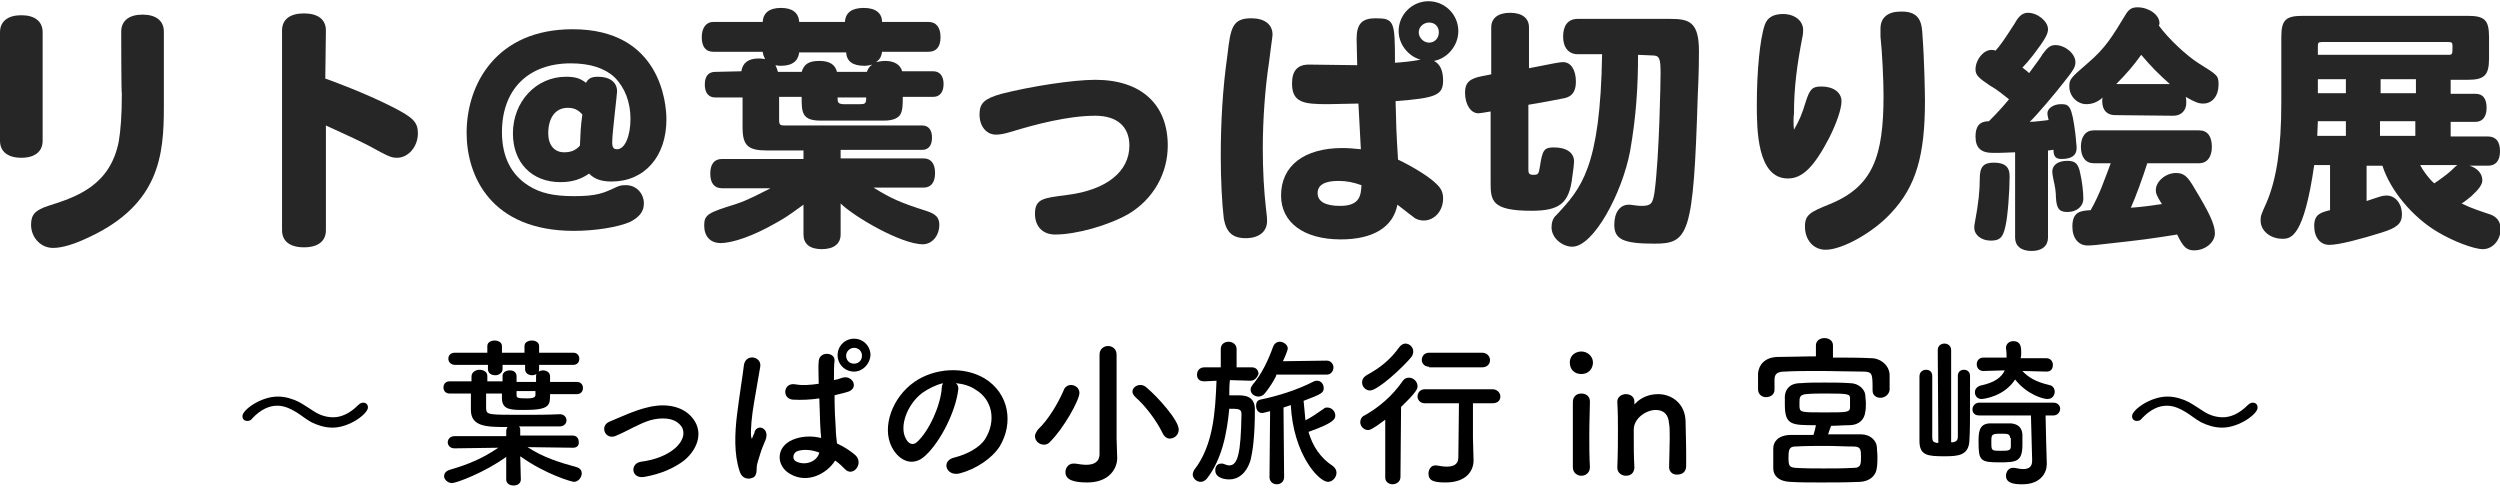
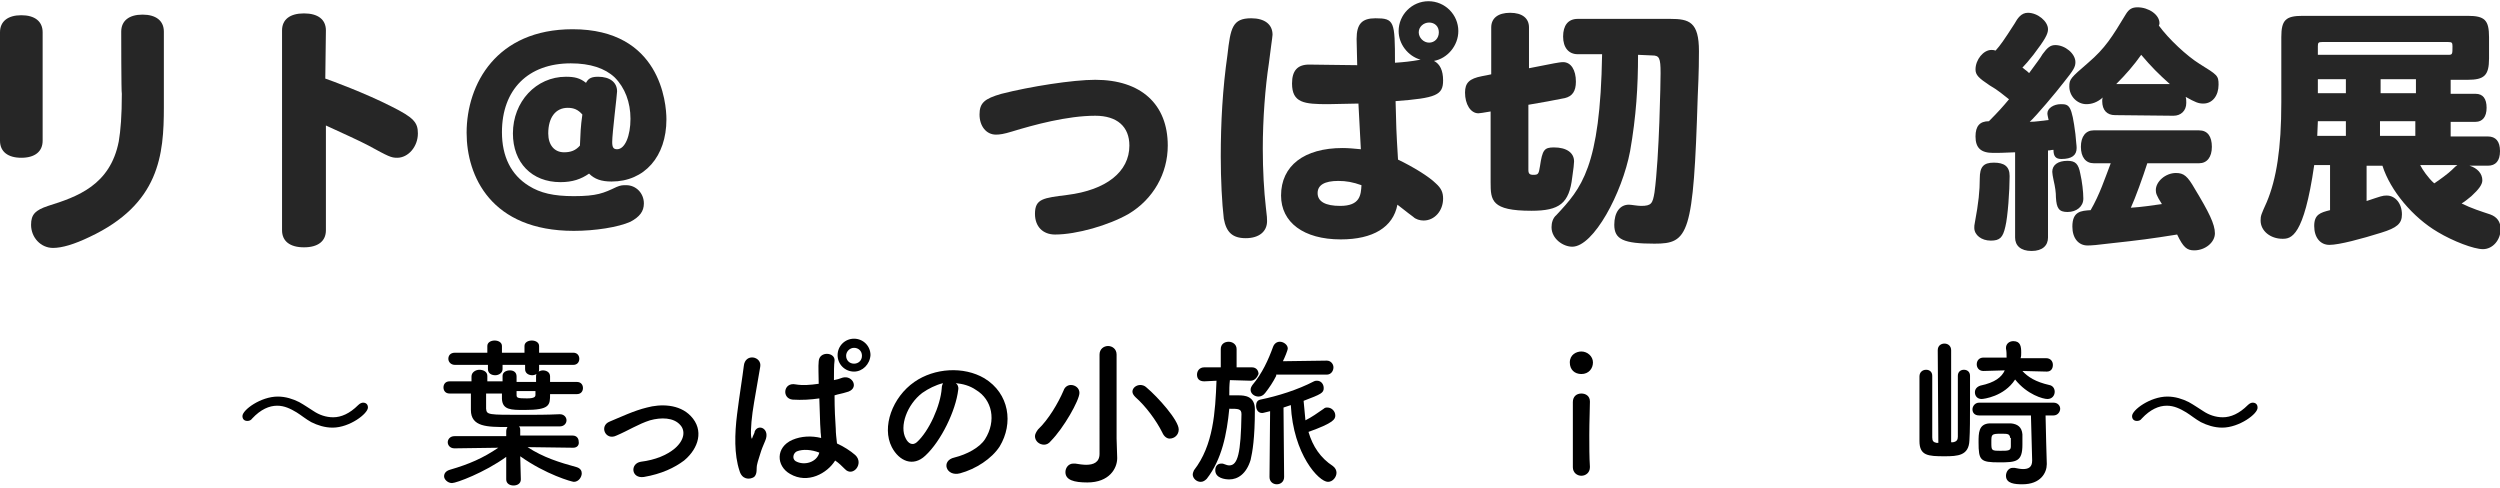
<svg xmlns="http://www.w3.org/2000/svg" version="1.1" id="_レイヤー_1" x="0px" y="0px" viewBox="0 0 410.4 80.1" style="enable-background:new 0 0 410.4 80.1;" xml:space="preserve">
  <style type="text/css">
	.st0{fill:#262626;}
</style>
  <g>
    <g>
      <path class="st0" d="M7,23.1c0,1.8-1.3,2.8-3.5,2.8S0,24.9,0,23.1V5.3c0-1.8,1.3-2.8,3.5-2.8S7,3.5,7,5.3V23.1z M19.9,5.2    c0-1.8,1.3-2.8,3.5-2.8s3.5,1,3.5,2.8v12.4c0,7.8-0.7,15.9-12.2,21.3c-2.5,1.2-4.5,1.8-6,1.8c-2,0-3.6-1.7-3.6-3.8    c0-1.7,0.7-2.4,2.8-3.1c4.8-1.5,10.2-3.4,11.6-10.6c0.3-1.8,0.5-4.2,0.5-7.8C19.9,15.3,19.9,5.2,19.9,5.2z" />
      <path class="st0" d="M53.4,12.9c0.9,0.3,6.6,2.4,10.9,4.6c3.6,1.8,4.3,2.6,4.3,4.4c0,2.2-1.6,4-3.4,4c-1,0-1.4-0.2-4.7-2    c-1.5-0.8-4.4-2.1-7-3.3v17.2c0,1.8-1.3,2.8-3.6,2.8s-3.6-1-3.6-2.8V5c0-1.8,1.3-2.8,3.6-2.8s3.6,1,3.6,2.8L53.4,12.9L53.4,12.9z" />
      <path class="st0" d="M92,29.9c-4.7,0-7.8-3.2-7.8-8c0-5.2,3.8-9.3,8.7-9.3c1.4,0,2.3,0.2,3.3,1c0.4-0.8,1-1,2-1    c1.9,0,3.1,0.9,3.1,2.4c0,0.5-0.8,6.9-0.8,8.3c0,0.9,0.2,1.2,0.8,1.2c1.3,0,2.2-2.2,2.2-5c0-2.7-0.9-5.1-2.6-6.8    c-1.6-1.5-4-2.3-7.2-2.3c-7,0-11.3,4.3-11.3,11.3c0,4,1.5,7,4.4,8.8c1.9,1.2,4.1,1.7,7.4,1.7c3.8,0,4.9-0.5,7-1.5    c0.7-0.3,1-0.3,1.6-0.3c1.6,0,2.9,1.3,2.9,3c0,1.3-0.7,2.2-2.2,3c-2,0.9-5.8,1.5-9.3,1.5c-13.6,0-17.6-9-17.6-16.1    c0-8,4.9-17,17.4-17c14.4,0,15.4,12.1,15.4,14.8c0,6.1-3.6,10.2-9,10.2c-1.7,0-2.8-0.4-3.7-1.3C95.4,29.4,94,29.9,92,29.9L92,29.9    z M95.6,18.8c-0.7-0.8-1.4-1.1-2.4-1.1c-2,0-3.2,1.6-3.2,4.2c0,1.9,1,3.1,2.6,3.1c1.1,0,1.9-0.3,2.6-1.1    C95.3,21.8,95.3,20.9,95.6,18.8z" />
-       <path class="st0" d="M121.7,11.7c0.2-1.4,1.2-2.1,2.8-2.1c0.4,0,0.4,0,1.1,0.1c-0.2-0.4-0.3-0.6-0.4-1.2h-8.1    c-1.3,0-1.9-0.9-1.9-2.4s0.7-2.5,1.9-2.5h8.1c0.1-1.5,1.1-2.3,3-2.3c1.9,0,2.9,0.8,3,2.3h7.5c0.1-1.5,1.1-2.3,3.1-2.3s3,0.9,3,2.3    h7.6c1.3,0,2,0.9,2,2.5s-0.7,2.4-2,2.4h-7.6c-0.1,0.8-0.4,1.3-1,1.7c0.5-0.1,1-0.2,1.5-0.2c1.5,0,2.5,0.6,2.8,1.7h5.1    c1.1,0,1.7,0.8,1.7,2.1s-0.6,2.1-1.7,2.1h-5c0,1.2,0,2.2-0.4,2.9c-0.4,0.6-1.2,1-2.7,1h-10.4c-3.1,0-3.1-1.4-3.1-3.9h-3.7v3.8    c0,0.8,0.2,0.9,0.9,0.9h22.6c1,0,1.6,0.7,1.6,2s-0.6,2-1.6,2h-13.4v1.4h13.6c1.2,0,1.9,0.8,1.9,2.4s-0.7,2.4-1.9,2.4h-8.2    c2.9,1.8,4.5,2.5,8.6,3.8c1.6,0.5,2.2,1.1,2.2,2.3c0,1.8-1.2,3.2-2.7,3.2c-3.6,0-11.4-4.6-13.5-6.7v5.1c0,1.5-1.1,2.4-3.1,2.4    s-3-0.9-3-2.4v-4.9c-3,2.2-3.3,2.3-4.7,3.1c-3.5,2-6.9,3.2-8.9,3.2c-1.7,0-2.7-1.1-2.7-2.9s0.7-2.1,5.2-3.5    c2.1-0.7,3.7-1.6,5.7-2.6h-8c-1.2,0-1.9-0.8-1.9-2.4s0.7-2.4,1.9-2.4h13.4v-1.4h-6c-3.1,0-4-0.8-4-3.8V16h-4.5    c-1.1,0-1.7-0.8-1.7-2.1c0-1.4,0.6-2.1,1.7-2.1L121.7,11.7L121.7,11.7z M131.2,8.6c-0.2,1.5-1.2,2.2-3,2.2c-0.3,0-0.5,0-0.9-0.1    c0.2,0.4,0.3,0.7,0.4,1.1h3.9c0.4-1.3,1.2-1.8,2.9-1.8s2.6,0.6,2.9,1.8h4.9c0.2-0.5,0.4-0.9,0.9-1.2c-0.4,0.1-0.8,0.2-1.3,0.2    c-1.9,0-2.9-0.7-3-2.2L131.2,8.6L131.2,8.6z M141.2,17.1c0.8,0,1-0.1,1-1.1h-4.7c0,0.5,0,0.7,0.2,0.9c0.1,0.1,0.4,0.2,0.8,0.2    H141.2z" />
      <path class="st0" d="M164.4,15.4c4.7-1.2,11.7-2.3,15.4-2.3c7.5,0,11.9,4,11.9,10.8c0,4.6-2.4,8.8-6.4,11.2    c-3.3,1.9-8.6,3.4-12.1,3.4c-2,0-3.3-1.3-3.3-3.4c0-2.5,1.4-2.6,5.3-3.1c6.4-0.8,10.2-3.8,10.2-8.1c0-3.1-2-4.9-5.6-4.9    c-4.6,0-10.1,1.5-13.7,2.6c-1.3,0.4-2,0.5-2.6,0.5c-1.6,0-2.7-1.4-2.7-3.3S161.6,16.2,164.4,15.4L164.4,15.4z" />
      <path class="st0" d="M208.3,10.4c-0.6,3.9-1,9.1-1,14c0,3.6,0.2,7,0.5,9.6c0.2,1.6,0.2,1.9,0.2,2.3c0,1.7-1.3,2.8-3.5,2.8    s-3.2-1-3.6-3.2c-0.3-2.5-0.5-6.4-0.5-10.2c0-5.6,0.3-11.1,1.1-16.7c0.5-4.4,0.8-6,3.9-6c2.2,0,3.5,1,3.5,2.7    C208.9,6,208.5,8.6,208.3,10.4L208.3,10.4z M223,17l-5,0.1c-3.9,0-5.9-0.2-5.9-3.4c0-2.1,0.9-3.1,2.8-3.1c1.1,0,6.6,0.1,7.9,0.1    c0-0.7-0.1-4.2-0.1-4.3c0-2.5,0.9-3.4,3.1-3.4c3.1,0,3.2,0.5,3.2,7.3c1.5-0.1,2.5-0.2,4.2-0.5c-2.1-0.6-3.6-2.6-3.6-4.7    c0-2.7,2.2-4.9,4.9-4.9s4.9,2.2,4.9,4.9c0,2.4-1.8,4.5-4,4.9c1,0.5,1.5,1.6,1.5,3.2c0,2.4-1.1,2.9-7.8,3.4    c0.1,4.1,0.1,4.7,0.4,9.6c2.5,1.2,5.1,2.8,6.2,3.9c0.9,0.8,1.2,1.5,1.2,2.5c0,2-1.4,3.6-3.2,3.6c-0.6,0-1.3-0.2-1.7-0.6    c-1.1-0.8-2.3-1.8-2.6-2c-0.7,3.7-4,5.7-9.3,5.7c-6.1,0-9.8-2.8-9.8-7.2c0-4.9,3.8-7.8,10.1-7.8c1,0,1.9,0.1,3,0.2L223,17L223,17z     M219.7,29.7c-2.3,0-3.4,0.7-3.4,2c0,1.4,1.3,2.1,3.7,2.1c3.3,0,3.4-1.8,3.5-3.4C222.1,29.9,221,29.7,219.7,29.7L219.7,29.7z     M232.9,5.3c0,0.9,0.8,1.7,1.7,1.7s1.6-0.7,1.6-1.7s-0.7-1.6-1.6-1.6S232.9,4.4,232.9,5.3z" />
      <path class="st0" d="M244.7,18.3c-1.2,0.2-1.8,0.3-2,0.3c-1.3,0-2.2-1.5-2.2-3.4c0-1.6,0.7-2.3,2.8-2.7c0.5-0.1,1.1-0.2,1.5-0.3    V4.5c0-1.5,1.1-2.4,3.1-2.4s3.1,0.9,3.1,2.4v6.7l4.1-0.8c0.6-0.1,1.1-0.2,1.5-0.2c1.3,0,2.1,1.3,2.1,3.2c0,1.6-0.6,2.4-1.8,2.7    c-1.4,0.3-4.2,0.8-6,1.1v10.7c0,0.6,0.2,0.8,0.8,0.8c0.8,0,0.9-0.1,1.1-1.4c0.4-2.7,0.7-3.1,2.3-3.1c2.1,0,3.3,0.9,3.3,2.3    c0,0.4-0.1,1.2-0.3,2.6c-0.5,4.3-2.1,5.5-6.7,5.5c-6.6,0-6.7-1.7-6.7-4.7L244.7,18.3L244.7,18.3z M268.9,9    c0,5.2-0.3,10.1-1.3,15.8c-1.3,6.9-6,15.7-9.5,15.7c-1.5,0-3.4-1.3-3.4-3.2c0-0.7,0.2-1.5,0.8-2c4.1-4.4,7.2-7.8,7.5-26.4h-4    c-1.5,0-2.4-1.1-2.4-2.9s0.8-2.9,2.4-2.9h15.2c3.1,0,4.7,0.5,4.7,5.3c0,1,0,3.2-0.2,7.4C278,38.6,277.2,40,271.6,40    c-5.1,0-6.6-0.7-6.6-3.1c0-2,0.9-3.3,2.4-3.3c0.4,0,1.4,0.2,2,0.2c1.7,0,1.9-0.4,2.2-2.2c0.8-5.9,1-18.4,1-19.6    c0-2.5-0.2-2.9-1.4-2.9L268.9,9L268.9,9z" />
-       <path class="st0" d="M294.5,21.3c0.9-1.6,1.3-2.5,1.9-4.5c0.7-2.2,1.1-2.6,2.6-2.6c2,0,3.3,1,3.3,2.4c0,1.3-0.8,3.6-2,6    c-2.5,4.8-4.4,6.7-6.8,6.7c-5.1,0-5.1-8.2-5.1-12.2c0-5.3,0.5-10.7,1.3-13c0.4-1.2,1.4-1.8,3-1.8c1.9,0,3.3,1.1,3.3,2.6    c0,0.2,0,0.7-0.1,1.1c-0.9,4.6-1.4,8.4-1.4,12.6C294.4,19.4,294.4,20.4,294.5,21.3L294.5,21.3z M315.6,5.9    c0.3,3.9,0.4,9.5,0.4,10.7c0,9-1.5,14-5.5,18.3c-3,3.3-8.1,6.1-10.8,6.1c-2,0-3.4-1.6-3.4-3.8c0-2,0.9-2.4,4.1-3.7    c7.1-2.9,8.8-7.9,8.8-17.8c0-2.4-0.2-6.9-0.5-9.7c0-0.5,0-1,0-1.3c0-1.8,1.2-2.8,3.3-2.8C315.3,1.8,315.5,3.9,315.6,5.9L315.6,5.9    z" />
      <path class="st0" d="M329.9,28.9c0,2.4-0.3,6.7-0.7,8.3c-0.4,1.8-0.9,2.3-2.4,2.3c-1.5,0-2.7-0.9-2.7-2.1c0-0.2,0-0.5,0.1-0.9    c0.6-3.2,0.8-5.2,0.8-7.2c0-1.9,0.6-2.6,2.3-2.6S329.9,27.3,329.9,28.9L329.9,28.9z M330.8,25c-2,0.1-2.9,0.1-3.6,0.1    c-2,0-2.9-0.8-2.9-2.7c0-1.7,0.7-2.5,2.2-2.5c1.5-1.5,2.3-2.4,3.3-3.6c-0.9-0.7-1.8-1.5-3.2-2.3c-1.8-1.2-2.3-1.7-2.3-2.6    c0-1.6,1.3-3.2,2.6-3.2c0.2,0,0.4,0,0.7,0.1c0.8-0.9,1.3-1.6,3.1-4.4c0.5-0.9,1.1-1.8,2.2-1.8c1.6,0,3.3,1.4,3.3,2.7    c0,0.8-0.5,1.7-2.4,4.2c-0.8,1-1.3,1.6-1.8,2.1c0.8,0.6,0.9,0.7,1.1,0.9c1.3-1.8,1.8-2.4,2.2-3.1c0.8-1.1,1.3-1.5,2.1-1.5    c1.6,0,3.3,1.4,3.3,2.8c0,0.8-0.3,1.3-1.9,3.3c-1.3,1.7-4.6,5.6-5.6,6.5c1,0,2.1-0.2,3.1-0.3c-0.1-0.5-0.2-0.8-0.2-1.1    c0-0.8,1-1.5,2.2-1.5c1.4,0,1.8,0.2,2.4,4.9c0.1,1.4,0.2,1.8,0.2,2.3c0,1.2-0.8,1.8-2.5,1.8c-0.9,0-1.3-0.4-1.3-1.5    c-0.4,0-0.5,0.1-0.9,0.1v14.3c0,1.3-0.9,2.2-2.7,2.2c-1.8,0-2.7-0.9-2.7-2.2L330.8,25L330.8,25z M341.5,28.5    c0.3,1.3,0.5,3,0.5,4.1c0,1.3-1.1,2.2-2.6,2.2c-1.4,0-1.8-0.6-1.9-2.4c0-0.8-0.1-1.6-0.4-2.9c-0.1-0.5-0.2-1-0.2-1.3    c0-1.1,0.9-1.8,2.5-1.8C340.7,26.4,341.2,26.9,341.5,28.5L341.5,28.5z M347.2,18.9c-1.3,0-2.1-0.8-2.1-2.3c0-0.2,0-0.4,0.1-0.6    c-0.9,0.8-1.8,1.1-2.7,1.1c-1.5,0-2.8-1.3-2.8-2.9c0-1.2,0.2-1.4,3.1-3.9c2.8-2.4,3.9-4.2,6.2-8c0.5-0.8,1-1.1,1.9-1.1    c1.8,0,3.6,1.2,3.6,2.6c0,0.1,0,0.2-0.1,0.4c1.6,2.2,4.6,5,6.7,6.3c2.9,1.8,3.1,1.9,3.1,3.4c0,1.8-1,3.1-2.5,3.1    c-0.8,0-1.3-0.2-2.9-1.1c0.1,0.3,0.1,0.7,0.1,1c0,1.3-0.9,2.1-2.1,2.1L347.2,18.9L347.2,18.9z M352.5,26.8c-0.7,2.2-2,5.8-2.7,7.3    c1.7-0.1,3.7-0.4,5.1-0.6c-0.9-1.4-1-1.8-1-2.3c0-1.4,1.6-2.8,3.3-2.8c1.3,0,1.9,0.5,3.1,2.6c2.3,3.8,3.3,5.8,3.3,7.3    c0,1.5-1.6,2.8-3.4,2.8c-1.2,0-1.8-0.5-2.8-2.6c-4.4,0.7-5.9,0.9-11.4,1.5c-1.5,0.2-2.7,0.3-3.3,0.3c-1.5,0-2.5-1.2-2.5-3.1    c0-2.5,1.4-2.6,3-2.7c1.5-2.6,2.3-5.1,3.3-7.7h-2.8c-1.3,0-2.1-1-2.1-2.7s0.8-2.7,2.1-2.7H361c1.4,0,2.1,1,2.1,2.7    s-0.8,2.7-2.1,2.7L352.5,26.8L352.5,26.8z M356.2,13.8c-1.9-1.7-3-2.8-4.7-4.8c-1.2,1.7-2.5,3.2-4.1,4.8H356.2z" />
      <path class="st0" d="M379.9,27.1c-1.7,11.8-3.8,12.1-5.2,12.1c-2,0-3.6-1.3-3.6-3c0-0.8,0.1-1,1-3c1.6-3.8,2.4-8.8,2.4-16.4V6.1    c0-2.8,0.7-3.5,3.5-3.5h27.1c2.8,0,3.5,0.7,3.5,3.5v3.5c0,2.8-0.8,3.5-3.5,3.5h-2.8v2.3h4.1c1.2,0,1.8,0.8,1.8,2.3    s-0.7,2.3-1.8,2.3h-4.1v2.4h6.1c1.3,0,2,0.8,2,2.4s-0.7,2.4-2,2.4h-3c1.3,0.4,2.1,1.3,2.1,2.4c0,0.7-0.6,1.5-1.8,2.6    c-0.6,0.5-1.1,0.9-1.6,1.2c1.6,0.8,3.2,1.3,4.7,1.8c1.1,0.4,1.7,1.2,1.7,2.4c0,1.8-1.3,3.3-2.9,3.3c-1.5,0-4.9-1.3-7.4-2.8    c-4.1-2.4-7.8-6.8-9.1-10.9h-2.6V33c2.4-0.8,2.6-0.9,3.3-0.9c1.4,0,2.5,1.3,2.5,3.1c0,1.5-0.8,2.2-3.4,3c-3.2,1-6.9,2-8.5,2    c-1.5,0-2.5-1.2-2.5-3.1s1-2.2,2.6-2.6v-7.4L379.9,27.1L379.9,27.1z M380.5,19.9l-0.1,2.4h4.7v-2.4H380.5L380.5,19.9z M380.5,9    h21.4c0.7,0,0.7-0.1,0.7-1.4c0-0.6-0.1-0.7-0.7-0.7h-20.7c-0.6,0-0.7,0.1-0.7,0.7L380.5,9L380.5,9z M380.5,13v2.3h4.6V13H380.5z     M390.8,13v2.3h5.8V13H390.8z M396.5,19.9h-5.8v2.4h5.8V19.9z M397.3,27.1c0.4,0.8,1.3,2.1,2.3,3c0.8-0.5,2.4-1.7,2.9-2.2    c0.5-0.5,0.6-0.6,0.9-0.8H397.3L397.3,27.1z" />
    </g>
    <g>
      <path d="M54.6,70.2c-1.3,0-2.5-0.4-3.5-0.9c-0.9-0.5-1.6-1.1-2.4-1.6c-1-0.6-2-1.1-3.2-1.1c-1.3,0-2.7,0.6-4.1,2.1    c-0.2,0.3-0.5,0.4-0.8,0.4c-0.5,0-0.8-0.3-0.8-0.8c0-1,3-3.2,5.8-3.2c1.3,0,2.5,0.4,3.5,0.9c0.9,0.5,1.6,1,2.4,1.5    c0.9,0.6,2,1,3.2,1c1.3,0,2.7-0.6,4.1-2c0.3-0.3,0.6-0.4,0.8-0.4c0.5,0,0.8,0.3,0.8,0.8C60.4,67.9,57.4,70.2,54.6,70.2z" />
      <path d="M94.1,73.5l-7.5-0.1c2.6,1.7,5.2,2.5,8.1,3.3c0.6,0.2,0.8,0.6,0.8,1c0,0.6-0.5,1.4-1.3,1.4c-0.3,0-4.6-1.2-8.8-4.2    l0.1,3.8v0c0,0.7-0.6,1-1.2,1c-0.6,0-1.2-0.3-1.2-1v0l0-3.7c-3.6,2.6-8.2,4.3-8.9,4.3c-0.7,0-1.3-0.6-1.3-1.1c0-0.5,0.3-0.9,1-1.1    c3.1-0.9,5.4-1.9,7.9-3.6l-7.2,0.1h0c-0.7,0-1.1-0.5-1.1-1s0.4-1,1.1-1l8.5,0l0-0.8c0-0.3,0.1-0.5,0.2-0.7c-3.3,0-6,0-6-2.8    c0-0.8,0-1.8,0-2.7h-3.5c-0.7,0-1-0.5-1-1c0-0.5,0.3-1,1-1h3.6l0-0.8c0-0.7,0.7-1.1,1.3-1.1s1.3,0.3,1.3,1c0,0,0,0,0,0.1l0,0.8    h2.5c0-0.3,0-0.6,0-0.9c0-0.6,0.6-0.9,1.2-0.9c0.6,0,1.1,0.3,1.1,1v0v0.9H88v-0.9c0-0.2,0-0.3,0.1-0.4c-0.2,0.1-0.5,0.2-0.7,0.2    c-0.6,0-1.2-0.3-1.2-1v-0.7h-3.7v0.7c0,0.6-0.6,1-1.2,1c-0.6,0-1.2-0.3-1.2-1v-0.7h-5.4c-0.7,0-1.1-0.5-1.1-1c0-0.5,0.3-1,1.1-1    H80v-1.1c0-0.6,0.6-0.9,1.2-0.9c0.6,0,1.2,0.3,1.2,0.9v1.1h3.7v-1.1c0-0.6,0.6-0.9,1.2-0.9c0.6,0,1.2,0.3,1.2,0.9v1.1h5.6    c0.7,0,1,0.5,1,1c0,0.5-0.3,1-1,1h-5.6v0.7c0,0.2,0,0.3-0.1,0.4c0.2-0.1,0.5-0.2,0.7-0.2c0.6,0,1.2,0.3,1.2,1c0,0.3,0,0.6,0,0.9    h4.4c0.7,0,1,0.5,1,1c0,0.5-0.3,1-1,1h-4.4c0,1.8,0,2.6-4.2,2.6c-2.2,0-3.6,0-3.7-1.8c0-0.3,0-0.6,0-0.9h-2.6c0,0.5,0,0.9,0,1.4    s0,0.8,0,1.1c0.1,1,0.3,1,6,1c2,0,4,0,6.1-0.1h0c0.7,0,1.1,0.5,1.1,1c0,0.5-0.4,1-1.1,1C89.6,70,87.4,70,85.2,70    c0.2,0.2,0.2,0.4,0.2,0.7l0,0.8l8.6,0c0.7,0,1,0.5,1,1C95.1,73,94.8,73.5,94.1,73.5L94.1,73.5z M88,64.2h-3.2c0,0.2,0,0.4,0,0.6    c0,0.5,0.1,0.6,1.7,0.6c1.3,0,1.4-0.3,1.4-0.6V64.2z" />
      <path d="M105.7,78.3c-2.1,0.3-2.3-2.2-0.5-2.5c2.4-0.3,4.3-1.1,5.6-2.2c1.6-1.4,1.7-2.9,0.9-3.8c-1.1-1.3-3.2-1.3-5-0.8    c-1.9,0.6-3.6,1.7-5.5,2.5c-1.8,0.9-2.9-1.6-1.1-2.3c1.7-0.7,4-1.8,6.1-2.3c2.2-0.6,5.3-0.6,7.2,1.4c2.2,2.3,1.3,5.3-1.1,7.3    C110.7,76.8,108.6,77.8,105.7,78.3z" />
      <path d="M121.4,77.3c-0.9-2.7-0.8-6.1-0.4-9.3s0.9-6.2,1.1-7.9c0.2-2.2,3-1.6,2.7,0.1c-0.2,1.2-0.6,3.5-1,5.8s-0.6,4.5-0.5,5.6    c0.1,0.5,0.1,0.6,0.3,0c0.1-0.2,0.3-0.6,0.3-0.8c0.6-1.3,2.6-0.4,1.7,1.6c-0.3,0.7-0.6,1.4-0.8,2.1c-0.2,0.7-0.4,1.2-0.5,1.7    c-0.2,0.7,0.1,1.5-0.5,2.1C123,78.8,121.8,78.7,121.4,77.3z M129.7,77.8c-2.3-1.3-2.4-4.4,0.4-5.6c1.4-0.6,3.1-0.7,4.7-0.3    c0-0.4-0.1-0.8-0.1-1.3c-0.1-1.1-0.1-3.1-0.2-5.2c-1.4,0.2-2.8,0.3-4.4,0.2c-1.8-0.2-1.5-2.9,0.5-2.5c1.2,0.2,2.4,0.1,3.8-0.1    c0-1.5-0.1-2.8,0-3.7c0.1-1.7,2.7-1.5,2.6-0.1c-0.1,0.7-0.1,1.9-0.1,3.2c0.5-0.1,0.9-0.2,1.4-0.4c1.7-0.5,2.9,1.9,0.6,2.4    c-0.6,0.2-1.3,0.3-1.9,0.5c0,2.1,0.1,4.2,0.2,5.5c0,0.7,0.1,1.5,0.2,2.4c1.1,0.5,2.2,1.2,3,1.9c1.5,1.4-0.4,3.7-1.7,2.3    c-0.5-0.5-1-1-1.6-1.4C135.8,77.7,132.6,79.5,129.7,77.8z M134.5,74.3c-1.3-0.5-2.7-0.6-3.7-0.2c-0.6,0.3-0.8,1.2-0.2,1.6    C132,76.5,134.1,75.9,134.5,74.3L134.5,74.3z M140.2,61c-1.5,0-2.7-1.2-2.7-2.7c0-1.5,1.2-2.7,2.7-2.7c1.5,0,2.7,1.2,2.7,2.7    C142.8,59.8,141.6,61,140.2,61z M140.2,57.1c-0.7,0-1.3,0.6-1.3,1.3s0.5,1.3,1.3,1.3c0.7,0,1.3-0.5,1.3-1.3S140.9,57.1,140.2,57.1    z" />
      <path d="M157.3,64c-0.4,3.4-2.8,8.4-5.4,10.8c-2,1.9-4.3,0.9-5.5-1.4c-1.7-3.3,0.1-8.2,3.7-10.7c3.3-2.3,8.1-2.6,11.5-0.6    c4.1,2.5,4.8,7.4,2.5,11.2c-1.3,2-3.9,3.7-6.5,4.4c-2.3,0.6-3.2-2.1-0.9-2.6c2-0.5,4.1-1.6,5-3c1.9-3,1.2-6.5-1.5-8.1    c-1-0.7-2.2-1-3.3-1.1C157.2,63.1,157.4,63.5,157.3,64z M151.4,64.5c-2.5,1.9-3.8,5.5-2.7,7.5c0.4,0.8,1.1,1.2,1.8,0.6    c2-1.8,3.9-6,4.1-8.9c0-0.3,0.1-0.6,0.2-0.8C153.6,63.2,152.4,63.8,151.4,64.5z" />
      <path d="M171.4,73c-0.8,0-1.5-0.6-1.5-1.4c0-0.3,0.2-0.7,0.5-1.1c1.7-1.6,3.3-4.3,4.2-6.4c0.2-0.6,0.7-0.9,1.2-0.9    c0.7,0,1.4,0.5,1.4,1.3c0,1.2-2.6,5.8-4.7,7.9C172.2,72.8,171.8,73,171.4,73z M183.4,75.2C183.4,75.2,183.4,75.2,183.4,75.2    c0,1.7-1.3,4-4.9,4c-2.2,0-3.6-0.4-3.6-1.7c0-0.7,0.5-1.4,1.3-1.4c0.1,0,0.2,0,0.3,0c0.6,0.1,1.3,0.2,1.8,0.2    c1.2,0,2.2-0.4,2.2-1.8V58.2c0-0.9,0.7-1.4,1.4-1.4c0.7,0,1.4,0.5,1.4,1.4v13.8L183.4,75.2z M190.8,71c-1-2-2.7-4.3-4.4-5.8    c-0.3-0.3-0.5-0.6-0.5-0.9c0-0.6,0.6-1.1,1.3-1.1c0.3,0,0.7,0.1,1,0.4c1.9,1.6,5.3,5.4,5.3,6.9c0,0.9-0.7,1.5-1.5,1.5    C191.6,72,191.1,71.7,190.8,71z" />
      <path d="M205.3,62.5l-3.4-0.1c-0.1,0.8-0.1,1.6-0.1,2.5c0.5,0,1,0,1.5,0c1,0,2.7,0.1,2.7,2.3c0,4.8-0.4,7-0.7,8.3    c-0.7,2.3-2.1,3.2-3.5,3.2c-0.7,0-2.3-0.2-2.3-1.5c0-0.6,0.3-1.1,1-1.1c0.2,0,0.3,0,0.5,0.1c0.3,0.1,0.5,0.2,0.8,0.2    c1.4,0,1.9-2,2-8.4c0-0.9-0.5-0.9-2-0.9c-0.4,4.1-1.2,8.3-3.7,11.5c-0.3,0.3-0.6,0.5-1,0.5c-0.7,0-1.3-0.6-1.3-1.2    c0-0.2,0.1-0.5,0.2-0.7c3.2-4.1,3.5-9.6,3.7-14.7l-2,0.1h0c-0.9,0-1.2-0.5-1.2-1.1c0-0.6,0.4-1.2,1.2-1.2h0l2.7,0l0-3    c0-0.8,0.6-1.2,1.3-1.2c0.6,0,1.3,0.4,1.3,1.2l0,3l2.5,0h0c0.8,0,1.1,0.6,1.1,1.1C206.4,61.9,206,62.5,205.3,62.5L205.3,62.5z     M209.5,61.7c-0.5,1-1.1,1.9-1.8,2.8c-0.3,0.4-0.7,0.6-1.1,0.6c-0.7,0-1.3-0.5-1.3-1.1c0-0.3,0.1-0.5,0.3-0.8    c1.6-1.9,2.6-4.1,3.4-6.3c0.2-0.5,0.6-0.8,1.1-0.8c0.6,0,1.3,0.5,1.3,1.1c0,0.3-0.5,1.5-0.8,2.1l7.2-0.1h0c0.7,0,1.1,0.6,1.1,1.1    c0,0.6-0.4,1.2-1.1,1.2H209.5z M208.5,67.5c-1.2,0.3-1.2,0.3-1.3,0.3c-0.7,0-1-0.6-1-1.2c0-0.5,0.2-0.9,0.7-1    c2.9-0.6,6.1-1.6,8.8-3c0.2-0.1,0.4-0.1,0.5-0.1c0.7,0,1.1,0.6,1.1,1.2c0,0.8-0.4,1-3.3,2.1c0.1,1.1,0.2,2.2,0.3,3.2    c1-0.5,2-1.2,3-1.9c0.2-0.2,0.4-0.2,0.6-0.2c0.7,0,1.3,0.6,1.3,1.3c0,0.6-0.2,1.2-4.4,2.7c0.7,2.4,2,4.3,4,5.6    c0.4,0.3,0.6,0.7,0.6,1.1c0,0.7-0.6,1.5-1.4,1.5c-1.5,0-5.7-4.5-6.1-12.6c-0.4,0.1-0.8,0.3-1.2,0.4l0.1,11.4    c0,0.8-0.6,1.2-1.2,1.2c-0.6,0-1.2-0.4-1.2-1.2L208.5,67.5z" />
-       <path d="M227.4,68.9c-2.1,1.6-2.6,1.7-2.8,1.7c-0.7,0-1.3-0.6-1.3-1.3c0-0.4,0.2-0.9,0.7-1.1c2.3-1.3,4.5-3.1,6.3-5.7    c0.3-0.4,0.6-0.5,1-0.5c0.7,0,1.4,0.6,1.4,1.4c0,0.4-0.1,0.9-2.7,3.4l-0.1,11.5c0,0.8-0.7,1.2-1.3,1.2s-1.2-0.4-1.2-1.1    c0,0,0,0,0-0.1L227.4,68.9z M224.9,64.1c-0.7,0-1.3-0.6-1.3-1.3c0-0.5,0.2-0.9,0.9-1.3c2-1.1,3.7-2.4,5.2-4.5    c0.3-0.4,0.7-0.6,1-0.6c0.7,0,1.3,0.6,1.3,1.3c0,0.3-0.1,0.6-0.3,0.9C230.3,60.3,226.2,64.1,224.9,64.1z M241.9,75.6    C241.9,75.6,241.9,75.6,241.9,75.6c0,1.6-1.1,3.6-4.6,3.6c-2,0-2.8-0.3-2.8-1.5c0-0.6,0.4-1.3,1.1-1.3c0.1,0,0.1,0,0.2,0    c0.6,0.1,1.1,0.2,1.7,0.2c1,0,1.9-0.3,1.9-1.5c0-2.6,0.1-5.9,0.1-8.9h-5.6c-0.8,0-1.2-0.6-1.2-1.1c0-0.6,0.4-1.2,1.2-1.2H245    c0.8,0,1.3,0.6,1.3,1.2c0,0.6-0.4,1.1-1.3,1.1h-3.2c0,2,0,4,0,5.7L241.9,75.6z M234.6,60.2c-0.8,0-1.2-0.6-1.2-1.1    c0-0.6,0.4-1.2,1.2-1.2h8.7c0.8,0,1.3,0.6,1.3,1.2c0,0.6-0.4,1.2-1.3,1.2H234.6z" />
      <path d="M257.7,59.5c0-1.3,1.1-1.8,1.9-1.8c1,0,1.9,0.8,1.9,1.8c0,1-0.7,1.9-1.9,1.9C258.5,61.4,257.7,60.7,257.7,59.5z     M259.6,78.1c-0.7,0-1.4-0.5-1.4-1.4c0-2.2,0-5.2,0-7.7c0-1.2,0-2.3,0-3c0-0.9,0.6-1.4,1.4-1.4c0.7,0,1.4,0.4,1.4,1.3    c0,0,0,0,0,0.1c0,1.1-0.1,3.2-0.1,5.4c0,1.8,0,3.7,0.1,5.2c0,0,0,0,0,0.1C261,77.6,260.3,78.1,259.6,78.1z" />
-       <path d="M274,76.7c0-1.1,0.1-3.1,0.1-4.7c0-1.1,0-2-0.1-2.4c-0.1-1.7-1-2.3-2.2-2.3c-1.6,0-3.6,1.4-3.6,3.2c0,0.5,0,1.1,0,1.8    c0,1.1,0,2.5,0.1,4.4c0,0.6-0.3,1.4-1.4,1.4c-0.7,0-1.4-0.5-1.4-1.3c0,0,0,0,0-0.1c0.1-2.5,0.1-4.3,0.1-5.9c0-1.6,0-3-0.1-4.8    c0,0,0,0,0-0.1c0-0.8,0.8-1.2,1.4-1.2c0.7,0,1.4,0.4,1.4,1.2c0,0.1,0,0.2,0,0.3c0,0,0,0.1,0,0.1c0,0,0,0.1,0,0.1s0.1-0.1,0.1-0.1    c1-1.1,2.4-1.6,3.8-1.6c2.2,0,4.4,1.5,4.5,4.4c0,1,0.1,3.3,0.1,5.3c0,0.8,0,1.6,0,2.1c0,1-0.7,1.4-1.4,1.4    C274.7,78,274,77.5,274,76.7L274,76.7z" />
-       <path d="M300.9,58.7c2.1,0,4.3,0,6.3,0.1c1.5,0,3,1.2,3,2.8c0,0.4,0,0.9,0,1.4c0,0.4,0,0.7,0,1c-0.1,0.8-0.8,1.3-1.5,1.3    c-0.7,0-1.3-0.4-1.3-1.2c0,0,0,0,0-0.1c0-2.7,0-3-1.7-3c-2.1,0-4.6-0.1-7.1-0.1c-2,0-4,0-5.6,0.1c-1.4,0-1.7,0.5-1.7,1.4    c0,0,0,0,0,1.6v0c0,0.8-0.7,1.2-1.4,1.2c-0.6,0-1.3-0.4-1.3-1.3c0-0.3,0-0.8,0-1.2c0-0.5,0-1,0-1.4c0.1-1.3,1-2.6,3.1-2.7    c2,0,4.2-0.1,6.4-0.1v-1.8c0-0.8,0.7-1.2,1.4-1.2c0.7,0,1.4,0.4,1.4,1.2V58.7z M300.1,71.3c1.8,0,3.6,0,5.4,0c1.5,0,2.5,1,2.6,2    c0,0.5,0.1,1.1,0.1,1.7s0,1.2-0.1,1.8c-0.1,1.2-1.1,2.2-2.7,2.3c-2.3,0.1-4.4,0.1-6.5,0.1c-1.8,0-3.5,0-5.1-0.1    c-1.8-0.1-2.7-1-2.7-2.2c0-0.4,0-0.9,0-1.4c0-0.7,0-1.4,0-1.9c0-1,0.7-2.1,2.7-2.2c1.2,0,2.5,0,3.9,0c0.2-0.6,0.3-1.1,0.4-1.6    c-4,0-5.1,0-5.1-3.4c0-0.5,0-1,0-1.4c0.1-1,0.7-2.1,2.6-2.1c1.1-0.1,2.5-0.1,3.9-0.1c1.4,0,2.9,0,4.2,0.1c1.4,0,2.4,1,2.5,1.9    c0,0.4,0.1,0.9,0.1,1.4c0,0.5,0,1-0.1,1.4c-0.1,1.2-1,2.2-2.6,2.2c-1,0-2,0.1-3,0.1C300.5,70.1,300.3,70.7,300.1,71.3z     M299.4,76.9c1.6,0,3.2,0,5-0.1c1.1,0,1.1-0.7,1.1-1.8c0-1.1,0-1.7-1.2-1.7c-1.5,0-3-0.1-4.5-0.1c-1.8,0-3.4,0-5.1,0.1    c-1,0-1.1,0.6-1.1,1.8c0,1.3,0.1,1.6,1.1,1.7C296.3,76.9,297.8,76.9,299.4,76.9z M303.7,66.1c0-0.2,0-0.5,0-0.7    c0-0.7-0.2-0.8-3.9-0.8c-1.1,0-2.3,0-3.3,0.1c-1.1,0.1-1.1,0.6-1.1,1.4c0,0.2,0,0.5,0,0.7c0.1,0.9,0.3,0.9,4.1,0.9s4.2,0,4.2-0.9    C303.7,66.5,303.7,66.3,303.7,66.1z" />
      <path d="M318.1,57.5c0-0.8,0.6-1.1,1.1-1.1c0.6,0,1.1,0.4,1.1,1.1l0,15.1c0.1,0,0.2,0,0.3,0c0.6-0.1,0.8-0.4,0.8-0.9    c0-1.1,0-2.1,0-10c0-0.7,0.5-1,1-1c0.5,0,1,0.3,1,1c0,1.3,0,2.9,0,4.5c0,2.3,0,4.6-0.1,6.1c-0.1,2.5-1.9,2.6-4.1,2.6    c-2.7,0-4.1-0.1-4.1-2.5c0-1.4,0-3.3,0-5.3c0-2,0-3.9,0-5.3c0-0.7,0.5-1.1,1.1-1.1c0.5,0,1,0.3,1,1v0c0,1.3,0,3.2,0,5.1s0,3.8,0,5    c0,0.6,0.2,0.8,0.7,0.9c0.1,0,0.2,0,0.3,0L318.1,57.5z M333.4,68.2h-8.5c-0.8,0-1.1-0.5-1.1-1c0-0.5,0.4-1.1,1.1-1.1h12.2    c0.7,0,1.1,0.5,1.1,1c0,0.5-0.4,1.1-1.1,1.1h-1.3l0.1,4.4l0.1,3.5c0,0,0,0.1,0,0.1c0,1.4-1,3.3-4,3.3c-1.2,0-2.7-0.1-2.7-1.4    c0-0.6,0.4-1.3,1.1-1.3c0.1,0,0.2,0,0.3,0c0.5,0.1,1,0.2,1.4,0.2c0.9,0,1.5-0.3,1.5-1.4L333.4,68.2z M336,61l-4-0.1    c0.9,1,2.2,1.8,4.4,2.3c0.6,0.1,0.9,0.6,0.9,1.1c0,0.6-0.4,1.2-1.2,1.2c-0.7,0-3.3-0.7-5.3-3.2c-1.8,2.8-5.2,3.2-5.5,3.2    c-0.7,0-1.1-0.5-1.1-1.1c0-0.5,0.3-0.9,0.9-1.1c2.4-0.5,3.5-1.4,4-2.5l-3.5,0.1h0c-0.7,0-1.1-0.5-1.1-1.1s0.4-1.1,1.1-1.1l3.8,0    c0-0.5,0-1-0.1-1.5c0-0.1,0-0.1,0-0.1c0-0.7,0.6-1.1,1.2-1.1c1.2,0,1.3,0.9,1.3,1.9c0,0.3,0,0.6-0.1,0.9l4.2,0    c0.7,0,1.1,0.5,1.1,1.1S336.7,61,336,61L336,61z M328.2,75.9c-3.1,0-3.4-0.3-3.4-3.3c0-1.5,0-3,1.8-3.1c0.4,0,1,0,1.5,0    c0.7,0,1.4,0,2,0c1.1,0.1,1.8,0.6,1.9,1.8c0,0.5,0,1.1,0,1.7C332,75.8,331,75.9,328.2,75.9z M330,71.9c-0.1-0.7-0.4-0.7-1.5-0.7    c-1.6,0-1.6,0.1-1.6,1.4c0,1.4,0,1.4,1.6,1.4c1.1,0,1.6,0,1.6-0.7V71.9z" />
      <path d="M364.8,70.2c-1.3,0-2.5-0.4-3.5-0.9c-0.9-0.5-1.6-1.1-2.4-1.6c-1-0.6-2-1.1-3.2-1.1c-1.3,0-2.7,0.6-4.1,2.1    c-0.2,0.3-0.5,0.4-0.8,0.4c-0.5,0-0.8-0.3-0.8-0.8c0-1,3-3.2,5.8-3.2c1.3,0,2.5,0.4,3.5,0.9c0.9,0.5,1.6,1,2.4,1.5    c0.9,0.6,2,1,3.2,1c1.3,0,2.7-0.6,4.1-2c0.3-0.3,0.6-0.4,0.8-0.4c0.5,0,0.8,0.3,0.8,0.8C370.7,67.9,367.6,70.2,364.8,70.2z" />
    </g>
  </g>
</svg>